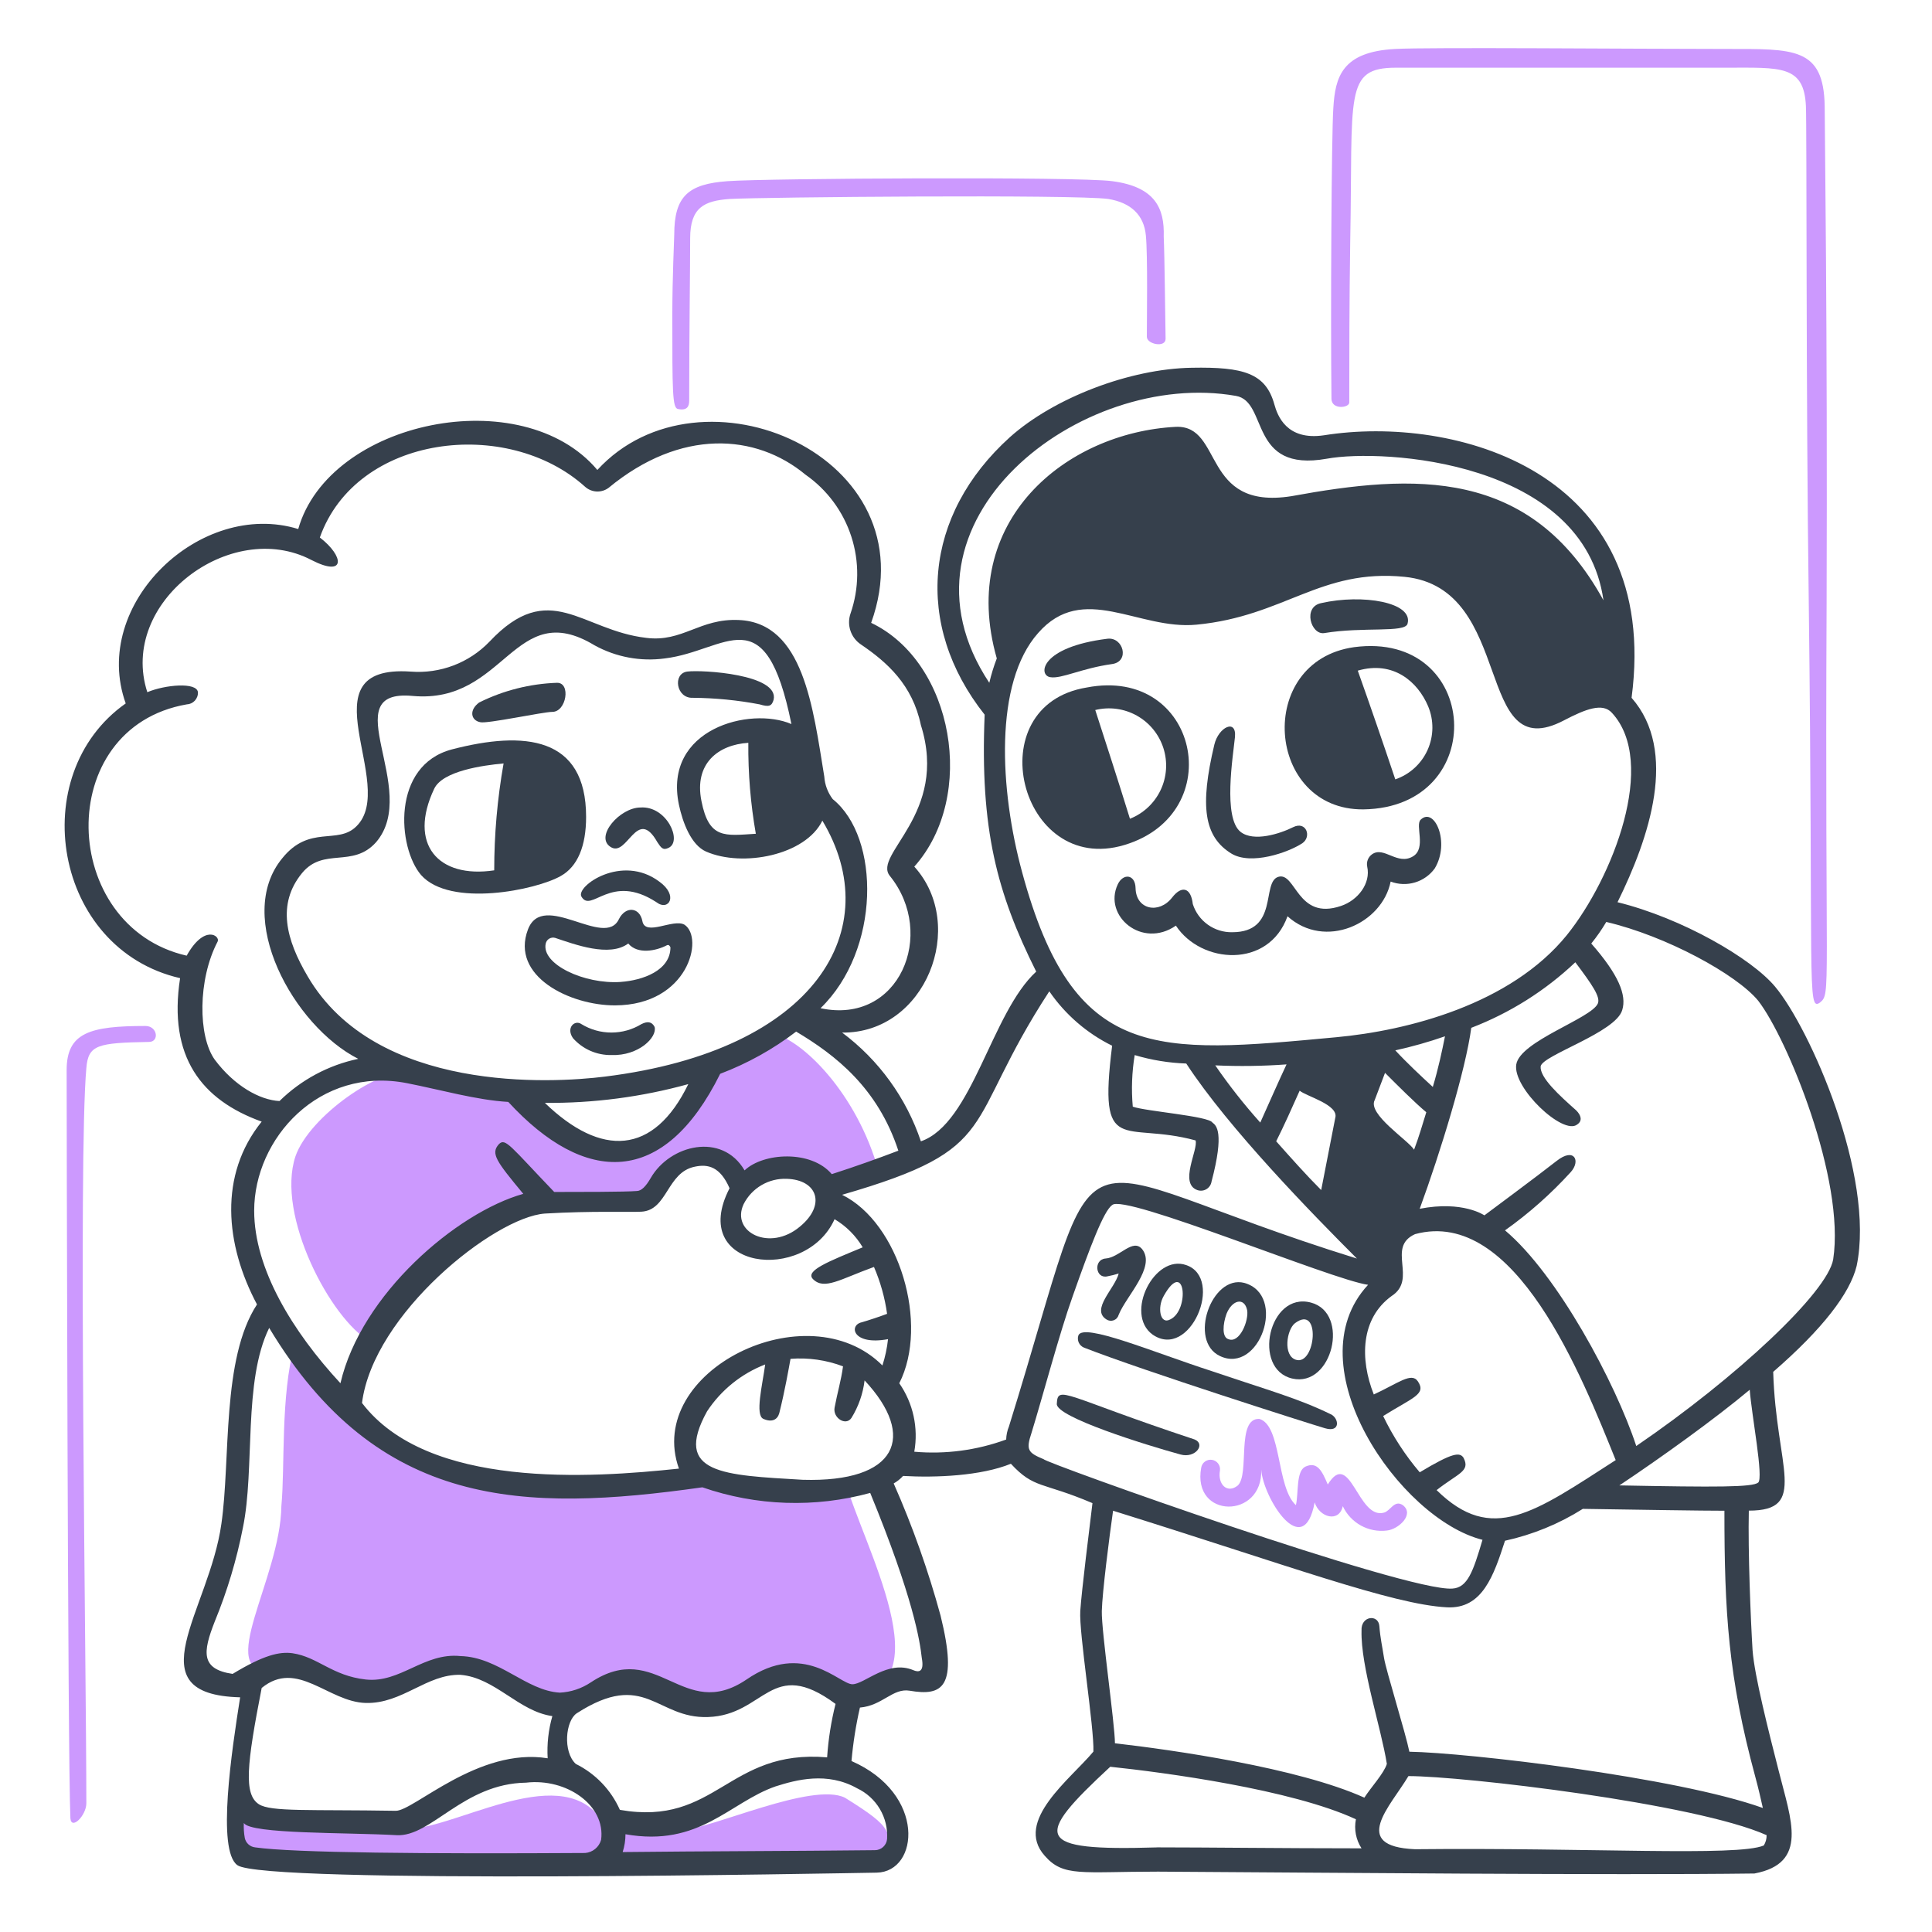
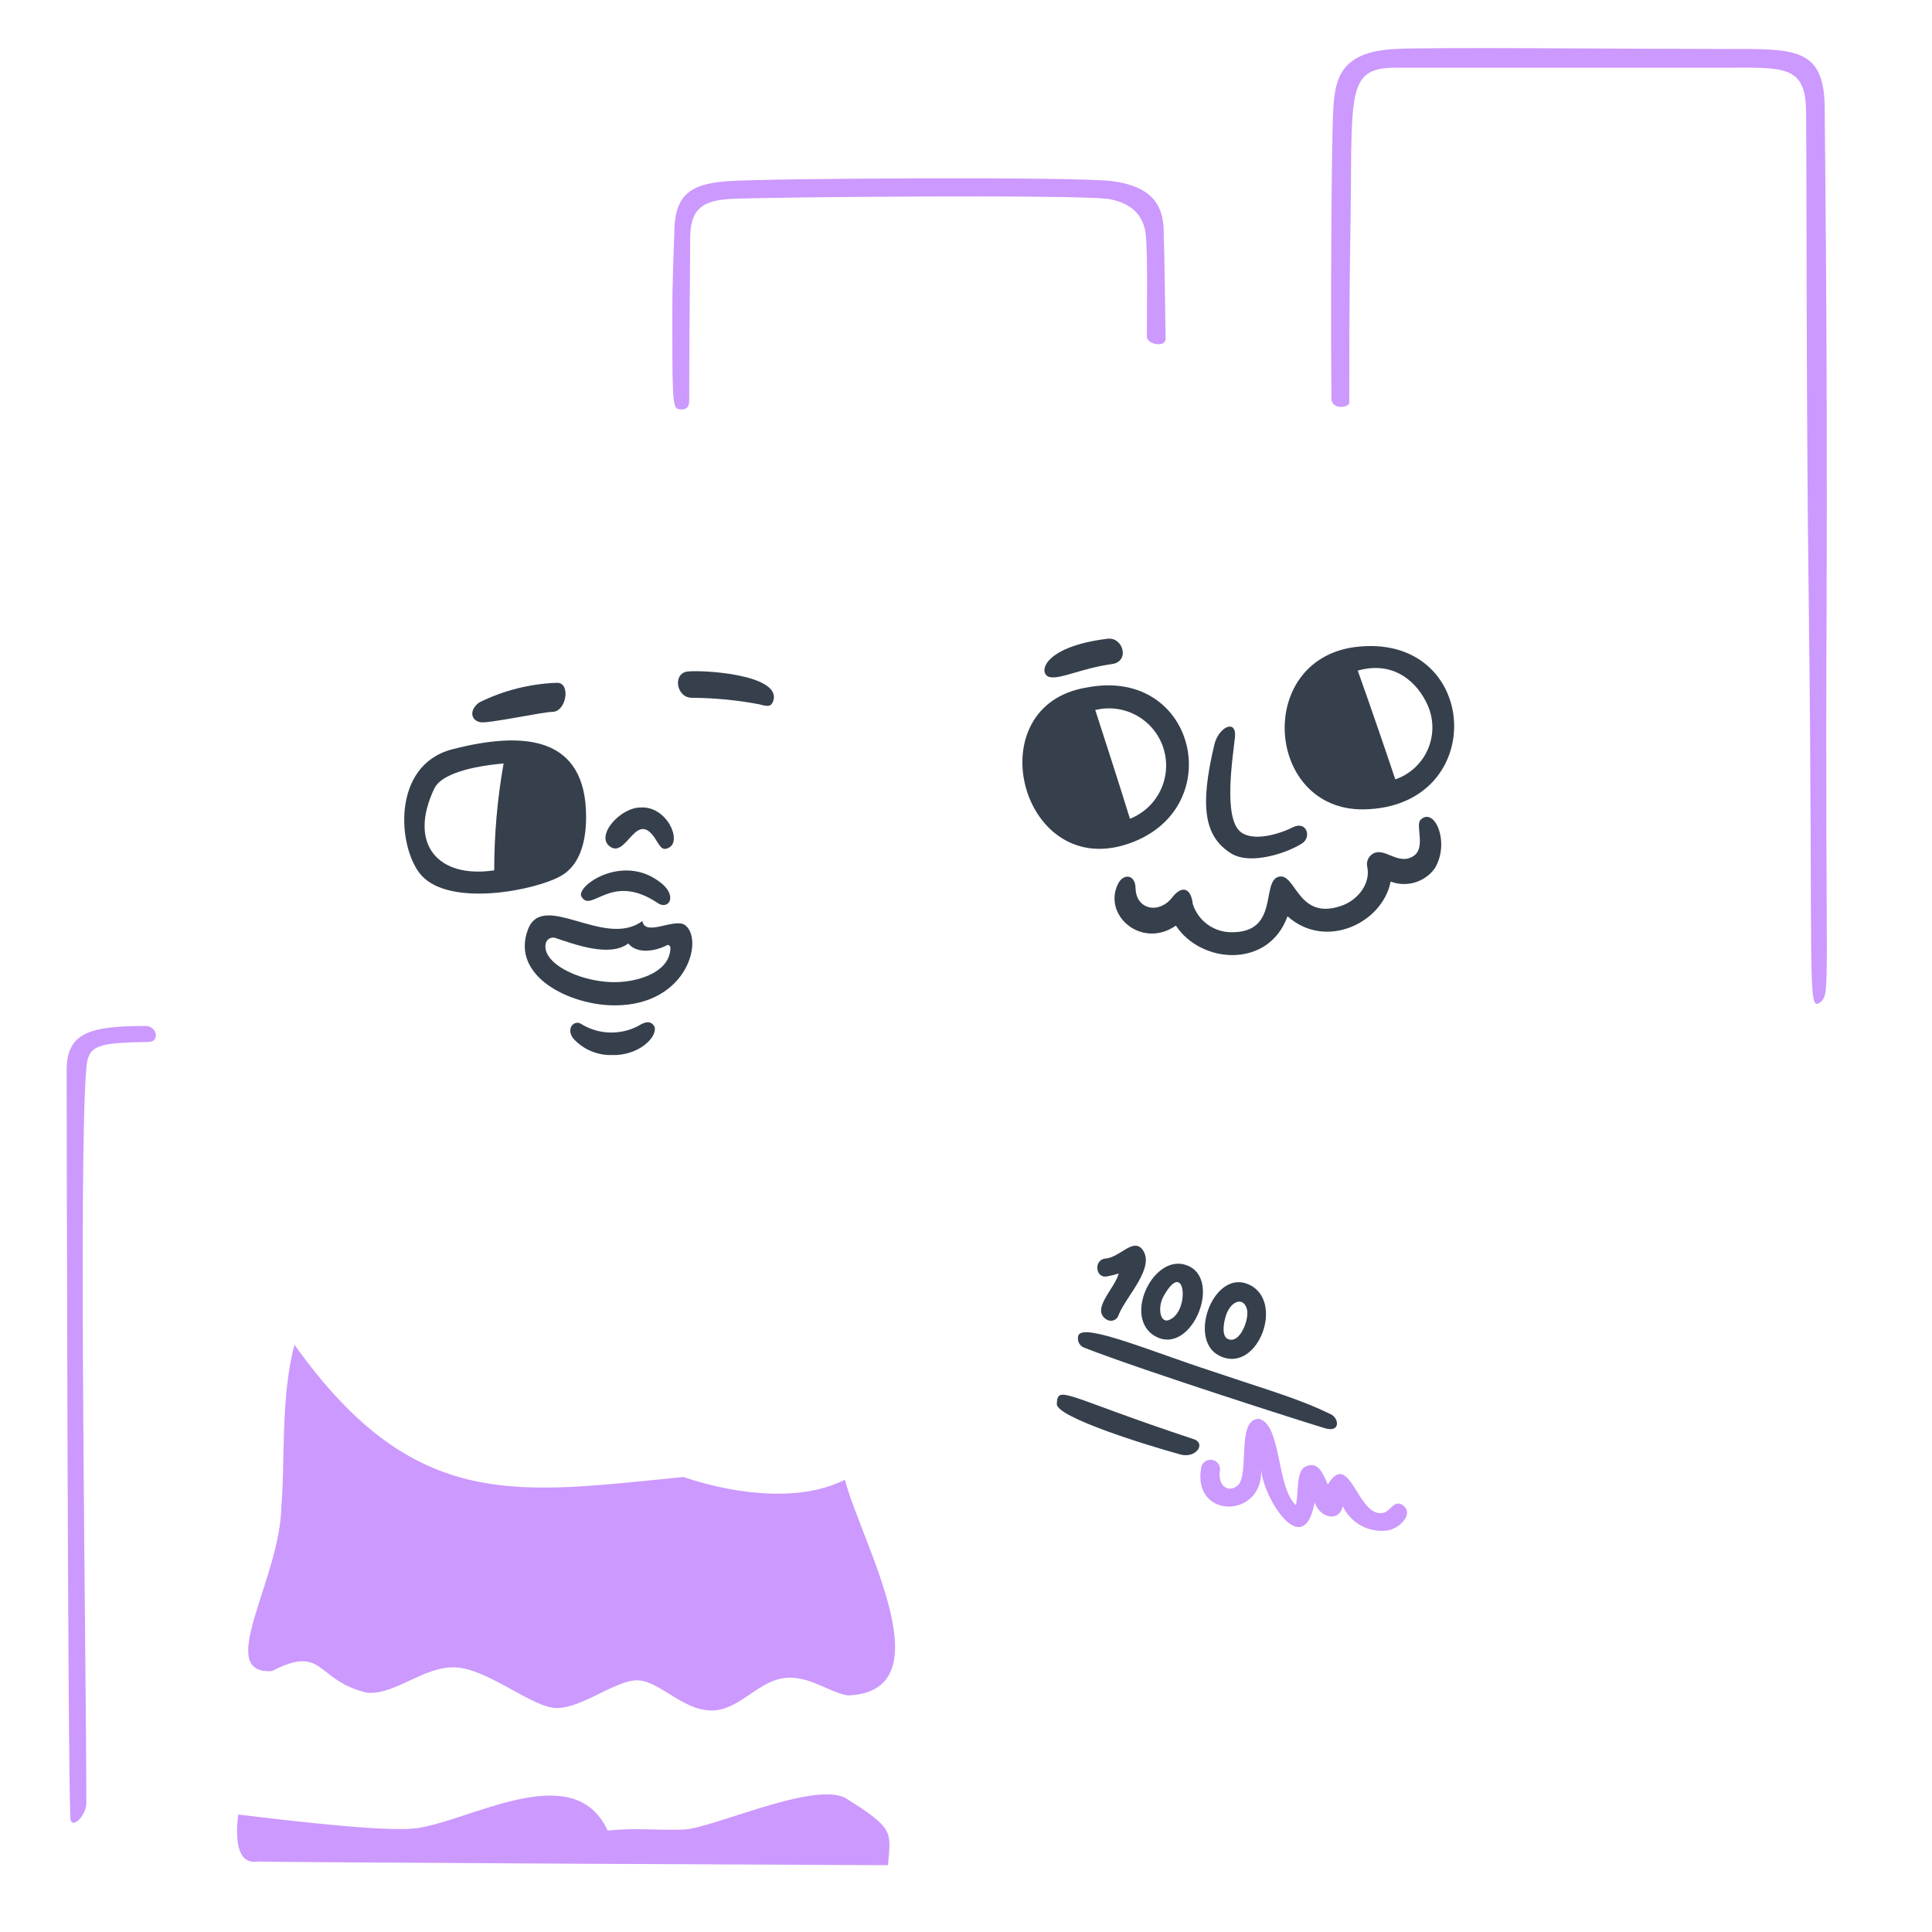
<svg xmlns="http://www.w3.org/2000/svg" width="155" height="155" viewBox="0 0 155 155" fill="none">
  <path d="M54.846 118.496C41.606 119.775 33.331 121.506 23.627 107.889C22.498 112.026 22.874 117.668 22.574 120.828C22.497 126.695 17.158 134.368 21.821 134.067C26.034 131.886 25.282 134.82 29.419 135.798C31.676 136.023 33.933 133.691 36.49 133.767C38.973 133.844 42.358 136.7 44.314 137.001C46.27 137.302 48.977 135.045 50.858 134.82C52.739 134.594 54.619 137.227 57.102 137.227C59.209 137.227 60.63 135.084 62.669 134.669C64.693 134.257 66.355 135.722 68.01 136.023C75.984 135.722 69.138 123.836 67.784 118.721C62.519 121.354 54.846 118.496 54.846 118.496Z" fill="#CC99FE" />
-   <path d="M29.646 107.588C39.801 92.997 43.412 97.281 52.062 96.153C54.169 92.919 56.952 90.812 59.51 95.401C63.723 91.489 66.506 95.401 66.506 95.401C66.506 95.401 65.904 95.627 70.493 93.972C68.763 87.728 64.325 83.29 61.77 82.839C59.964 84.268 59.512 84.418 56.579 85.695C52.742 93.969 47.326 94.27 41.307 87.5C38.524 87.725 35.215 86.597 32.883 86.071C30.626 85.544 24.834 89.531 23.705 92.766C22.122 97.504 26.558 105.858 29.646 107.588Z" fill="#CC99FE" />
  <path d="M11.666 82.312C7.228 82.312 5.347 82.839 5.347 85.847C5.347 87.277 5.424 141.063 5.648 145.878C5.725 146.855 6.927 145.652 6.927 144.674C6.927 133.896 6.272 92.917 6.927 85.698C7.077 83.816 7.827 83.666 11.967 83.591C12.794 83.576 12.644 82.312 11.666 82.312Z" fill="#CC99FE" />
  <path d="M67.782 144.223C65.149 142.944 57.1 146.705 54.844 146.781C52.587 146.856 51.083 146.63 48.75 146.858C45.967 140.84 37.402 146.328 33.103 146.707C29.948 146.986 19.337 145.579 19.111 145.579C19.034 146.256 18.585 149.716 20.692 149.341C20.841 149.418 71.243 149.642 71.243 149.642C71.47 146.931 71.771 146.705 67.782 144.223Z" fill="#CC99FE" />
  <path d="M146.545 48.31C146.622 26.42 146.39 10.173 146.39 8.516C146.313 3.777 143.908 3.928 138.492 3.928C131.346 3.928 114.495 3.777 111.935 3.928C107.647 4.153 107.121 6.184 106.97 8.666C106.82 10.848 106.745 25.291 106.82 31.986C106.82 32.889 108.249 32.739 108.249 32.287C108.249 29.053 108.249 24.238 108.326 19.349C108.551 7.537 107.799 5.431 112.011 5.431H138.491C142.854 5.431 144.734 5.206 144.885 8.516C144.962 10.246 144.885 31.61 145.111 48.16C145.487 78.927 144.957 81.184 146.014 80.43C146.921 79.679 146.394 79.83 146.545 48.31Z" fill="#CC99FE" />
  <path d="M112.544 120.752C111.867 120.301 111.566 121.204 111.038 121.354C108.932 121.956 108.331 116.163 106.525 119.098C106.074 118.044 105.698 117.217 104.719 117.668C103.968 118.044 104.193 119.775 103.968 120.756C102.388 119.327 102.839 114.362 101.034 113.835C99.153 113.758 100.281 118.273 99.304 119.177C98.476 119.854 97.674 119.106 97.875 117.973C97.901 117.775 97.849 117.575 97.729 117.415C97.609 117.255 97.431 117.149 97.233 117.12C97.035 117.09 96.834 117.139 96.673 117.257C96.511 117.374 96.402 117.551 96.37 117.748C95.618 121.885 101.335 121.885 101.184 117.902C101.335 120.159 104.57 125.349 105.472 120.534C105.848 121.738 107.428 122.19 107.729 120.836C108.036 121.494 108.543 122.037 109.179 122.389C109.814 122.74 110.544 122.881 111.265 122.791C112.167 122.708 113.521 121.505 112.544 120.752Z" fill="#CC99FE" />
  <path d="M89.223 14.534C86.439 14.158 61.465 14.307 58.38 14.534C55.221 14.759 54.093 15.737 54.093 18.822C54.093 19.122 53.939 22.207 53.939 25.291C53.939 31.384 53.939 32.738 54.39 32.813C55.142 32.968 55.293 32.588 55.293 32.136C55.293 26.57 55.37 21.68 55.37 19.122C55.37 16.64 56.498 16.112 58.53 15.963C61.162 15.813 86.137 15.587 88.921 15.963C90.726 16.264 91.777 17.242 91.931 18.896C92.086 20.476 92.009 25.666 92.009 27.02C92.009 27.622 93.526 27.923 93.513 27.175C93.475 25.068 93.436 20.63 93.363 18.975C93.435 16.715 92.683 14.985 89.223 14.534Z" fill="#CC99FE" />
  <path d="M109.384 64.935C119.614 64.785 118.787 50.567 108.631 51.921C100.658 53.05 101.56 65.01 109.384 64.935ZM114.574 56.66C114.807 57.216 114.924 57.814 114.917 58.417C114.91 59.02 114.778 59.615 114.532 60.165C114.285 60.716 113.927 61.209 113.482 61.615C113.036 62.022 112.512 62.332 111.941 62.527C110.964 59.61 109.961 56.702 108.931 53.804C111.791 52.974 113.747 54.705 114.574 56.66Z" fill="#36404C" />
  <path d="M98.777 68.471C100.356 69.448 103.365 68.394 104.494 67.643C105.246 67.117 104.795 65.838 103.742 66.364C102.689 66.891 100.582 67.568 99.529 66.74C98.1 65.612 98.927 60.647 99.077 59.143C99.228 57.639 97.765 58.307 97.423 59.744C96.249 64.683 96.595 67.117 98.777 68.471Z" fill="#36404C" />
-   <path d="M142.408 79.153C140.527 76.896 134.96 73.662 129.77 72.382C132.328 67.192 134.659 60.271 130.898 55.983C133.305 37.704 116.605 33.266 106.225 34.921C103.214 35.371 102.485 33.335 102.237 32.438C101.543 29.937 99.755 29.427 95.618 29.504C90.653 29.581 84.559 31.911 81.026 35.07C74.106 41.314 73.279 50.116 78.996 57.337C78.619 66.515 79.974 71.63 83.133 77.95C79.523 81.26 78.018 90.137 73.881 91.566C72.71 88.083 70.506 85.04 67.562 82.842C74.257 82.919 77.642 74.266 73.352 69.527C78.392 63.885 76.511 53.128 69.891 49.969C74.704 36.575 56.203 28.677 47.924 37.704C41.903 30.557 26.41 33.716 23.927 42.443C16.105 40.036 7.228 48.461 10.086 56.434C1.961 62.151 4.296 76.144 14.449 78.475C13.471 84.794 16.179 88.255 20.994 89.985C17.534 94.273 18.06 99.839 20.618 104.653C17.761 109.016 18.512 117.065 17.761 122.255C16.784 129.251 10.691 135.946 19.266 136.172C18.589 140.459 17.385 148.434 19.041 149.637C21.107 151.187 67.499 150.284 70.344 150.238C73.73 150.161 74.331 143.92 68.313 141.283C68.44 139.84 68.666 138.407 68.99 136.995C70.796 136.841 71.623 135.415 72.977 135.641C75.61 136.092 76.889 135.415 75.46 129.62C74.472 125.995 73.215 122.45 71.698 119.013C71.98 118.855 72.234 118.652 72.45 118.412C75.084 118.562 78.694 118.412 81.101 117.434C82.982 119.464 83.583 118.863 87.646 120.593C87.42 122.473 86.777 127.591 86.668 129.244C86.553 130.977 87.796 138.647 87.721 140.527C85.916 142.709 81.327 146.094 83.81 148.877C85.314 150.607 86.743 150.157 92.912 150.157C106.001 150.234 129.245 150.457 140.755 150.307C145.119 149.48 143.689 146.019 142.711 142.108C141.884 138.873 140.755 134.435 140.605 132.404C140.454 129.996 140.229 124.429 140.304 121.195C145.119 121.195 142.485 117.735 142.26 110.061C146.246 106.601 148.428 103.742 148.955 101.561C150.457 94.348 145.191 82.463 142.408 79.153ZM79.369 54.78C70.794 41.843 86.741 29.579 99.153 31.761C101.787 32.212 100.131 37.929 106.45 36.801C110.963 35.974 127.063 36.951 128.642 48.16C122.774 37.478 113.446 38.005 103.592 39.81C96.369 40.938 98.175 34.093 94.339 34.244C85.538 34.694 76.814 41.766 79.97 52.824C79.725 53.461 79.525 54.115 79.369 54.78ZM82.002 69.975C80.197 63.356 79.745 54.78 83.281 50.793C86.891 46.655 91.33 50.567 95.993 50.116C103.065 49.439 105.923 45.602 112.693 46.279C121.649 47.182 118.186 61.625 125.482 57.789C127.213 56.886 128.57 56.359 129.319 57.187C133.005 61.173 129.396 70.427 125.708 75.016C121.194 80.583 112.92 82.689 107.202 83.215C92.684 84.569 86.139 85.246 82.002 69.975ZM117.437 116.99C117.136 116.464 116.534 116.539 113.902 118.119C112.734 116.746 111.748 115.229 110.968 113.605C113.375 112.101 114.449 111.862 113.752 110.822C113.24 110.059 112.172 110.976 110.216 111.875C109.087 109.019 109.163 105.782 111.645 103.977C113.752 102.623 111.194 100.065 113.526 99.012C121.575 96.83 126.916 110.446 129.624 117.141C123.079 121.354 119.694 123.911 115.256 119.548C116.982 118.195 117.959 118.044 117.433 116.991L117.437 116.99ZM113.45 92.241C112.998 91.489 109.688 89.385 110.29 88.255L111.118 86.073C112.171 87.126 113.525 88.48 114.428 89.232C114.123 90.211 113.822 91.264 113.446 92.242L113.45 92.241ZM111.942 84.268C113.292 83.972 114.623 83.595 115.928 83.14C115.703 84.268 115.402 85.698 114.951 87.202C114.048 86.374 112.844 85.246 111.942 84.268ZM104.269 87.503C104.795 87.954 107.428 88.632 107.125 89.684L105.996 95.475C104.793 94.271 103.589 92.917 102.386 91.563C102.99 90.362 103.667 88.859 104.269 87.503ZM101.109 90.061C99.808 88.61 98.602 87.077 97.498 85.472C99.404 85.559 101.313 85.533 103.216 85.394C102.613 86.675 101.787 88.556 101.109 90.061ZM17.233 85.021C15.878 83.14 15.863 78.583 17.459 75.542C17.69 75.095 16.405 74.113 14.976 76.671C4.745 74.339 4.219 58.39 14.977 56.511C15.101 56.507 15.223 56.478 15.335 56.427C15.448 56.375 15.549 56.302 15.633 56.211C15.717 56.12 15.782 56.013 15.824 55.897C15.867 55.78 15.886 55.657 15.88 55.533C15.783 54.708 13.247 54.932 11.818 55.533C9.486 48.312 18.513 41.541 24.983 44.927C27.766 46.356 27.615 44.626 25.66 43.122C28.593 34.846 40.705 33.418 46.948 39.059C47.205 39.286 47.532 39.418 47.874 39.432C48.217 39.446 48.554 39.342 48.828 39.137C54.608 34.364 60.64 34.774 64.626 38.084C66.358 39.293 67.647 41.035 68.299 43.044C68.951 45.054 68.929 47.221 68.237 49.217C68.081 49.664 68.078 50.15 68.228 50.599C68.377 51.048 68.671 51.435 69.064 51.7C71.171 53.128 73.202 54.934 73.879 58.169C76.136 65.315 69.968 68.55 71.397 70.28C75.158 74.944 72.148 82.241 65.829 80.887C70.645 76.223 70.645 67.196 66.808 64.112C66.41 63.589 66.175 62.961 66.131 62.306C65.228 56.815 64.475 49.969 59.285 49.743C56.126 49.593 54.772 51.549 51.838 51.173C46.648 50.571 44.09 46.359 39.275 51.474C38.465 52.318 37.478 52.971 36.386 53.387C35.293 53.803 34.122 53.972 32.956 53.881C24.232 53.279 31.979 62.983 28.593 66.293C27.089 67.798 24.832 66.143 22.649 68.851C18.737 73.591 23.551 82.317 28.742 84.949C26.356 85.45 24.163 86.625 22.423 88.334C20.845 88.255 18.813 87.127 17.233 85.021ZM48.526 86.374C44.314 86.901 30.171 87.728 24.68 78.325C22.95 75.392 22.197 72.535 24.228 70.05C25.959 67.944 28.291 69.675 30.173 67.568C33.783 63.356 26.713 55.231 33.106 55.834C40.554 56.511 41.231 47.859 47.697 51.771C49.416 52.719 51.394 53.088 53.339 52.824C58.304 52.223 61.388 47.71 63.494 58.09C60.185 56.661 53.189 58.467 54.468 64.559C54.769 65.989 55.446 67.795 56.649 68.321C59.583 69.6 64.623 68.622 65.977 65.839C71.169 74.488 65.528 84.268 48.526 86.374ZM55.221 86.976C52.442 92.694 48.225 92.844 43.712 88.481C47.599 88.517 51.473 88.01 55.221 86.976ZM60.638 66.891C58.155 67.045 56.877 67.343 56.274 64.258C55.673 61.248 57.629 59.745 60.036 59.595C60.015 62.04 60.216 64.482 60.638 66.891ZM20.392 97.132C20.392 91.342 25.615 85.521 32.654 86.901C35.376 87.435 38.22 88.255 40.778 88.405C46.946 95.101 53.265 95.251 57.779 86.149C59.964 85.322 62.016 84.182 63.873 82.763C67.032 84.644 70.417 87.277 72.072 92.317C70.493 92.919 68.611 93.596 66.731 94.198C65.076 92.242 61.24 92.468 59.735 93.897C57.93 90.809 53.748 91.84 52.212 94.499C51.826 95.17 51.46 95.552 51.084 95.552C50.257 95.629 46.194 95.629 44.464 95.629C40.928 91.943 40.553 91.266 40.026 91.792C39.349 92.545 39.801 93.146 41.981 95.779C36.641 97.283 28.968 103.828 27.313 110.975C23.477 106.835 20.392 101.796 20.392 97.132ZM65.227 102.623C66.129 103.526 67.408 102.623 70.117 101.645C70.635 102.846 70.989 104.111 71.169 105.406C70.567 105.632 69.665 105.933 69.138 106.084C68.085 106.309 68.386 107.964 71.244 107.438C71.167 108.155 71.016 108.862 70.794 109.548C64.772 103.527 51.686 109.999 54.469 117.823C47.398 118.575 34.309 119.477 29.043 112.557C29.946 105.41 39.65 97.662 43.711 97.361C47.548 97.136 50.405 97.267 51.459 97.211C53.564 97.098 53.491 94.051 55.747 93.6C56.801 93.374 57.778 93.6 58.531 95.33C55.145 101.875 64.624 103.003 66.956 97.813C67.885 98.364 68.661 99.14 69.213 100.07C66.505 101.194 64.55 101.946 65.227 102.623ZM61.24 113.831C61.916 114.133 62.368 113.909 62.518 113.381C62.97 111.576 63.27 109.845 63.421 109.017C64.852 108.904 66.291 109.11 67.634 109.619C67.483 110.747 67.182 111.725 66.957 112.929C66.802 113.756 67.859 114.434 68.311 113.756C68.876 112.841 69.236 111.814 69.364 110.746C73.577 115.26 71.997 118.945 64.399 118.72C58.08 118.344 53.942 118.268 56.726 113.228C57.851 111.519 59.481 110.204 61.39 109.467C61.164 111.124 60.563 113.531 61.24 113.831ZM59.66 96.605C59.981 95.97 60.478 95.441 61.092 95.081C61.705 94.721 62.41 94.545 63.121 94.574C65.603 94.652 66.28 96.68 64.173 98.41C61.767 100.439 58.607 98.862 59.66 96.605ZM48.225 147.608C48.145 147.893 47.98 148.147 47.751 148.335C47.522 148.524 47.242 148.637 46.946 148.661C34.309 148.738 23.543 148.653 20.466 148.21C20.267 148.188 20.079 148.103 19.93 147.968C19.782 147.833 19.68 147.654 19.639 147.458C19.568 147.061 19.542 146.657 19.562 146.254C20.088 147.157 27.836 147.006 31.823 147.232C34.603 147.382 37.164 143.094 42.205 143.019C45.442 142.643 48.601 144.824 48.225 147.608ZM43.938 141.063C38.371 140.161 33.181 145.299 31.751 145.276C24.902 145.163 21.73 145.376 20.768 144.749C19.544 143.953 19.79 141.59 20.994 135.421C23.85 133.09 26.336 136.548 29.344 136.625C32.277 136.702 34.234 134.293 36.942 134.368C39.725 134.594 41.605 137.302 44.314 137.679C43.999 138.778 43.872 139.922 43.938 141.063ZM46.194 141.515C45.141 140.537 45.367 138.055 46.272 137.452C51.764 133.917 52.666 137.904 56.804 137.754C61.392 137.603 61.844 132.864 67.034 136.701C66.68 138.107 66.454 139.542 66.358 140.988C58.383 140.311 57.48 146.555 49.732 145.201C49.02 143.597 47.768 142.293 46.194 141.515ZM68.762 143.47C69.524 143.829 70.16 144.408 70.589 145.132C71.018 145.856 71.22 146.692 71.169 147.533C71.15 147.778 71.038 148.008 70.857 148.175C70.675 148.342 70.438 148.435 70.191 148.436C63.496 148.513 56.425 148.513 49.956 148.586C50.104 148.124 50.18 147.642 50.181 147.157C56.125 148.21 58.532 144.599 62.217 143.32C63.873 142.794 66.355 142.117 68.762 143.47ZM73.953 133.017C74.178 134.221 73.648 134.153 73.276 133.995C71.228 133.13 69.364 135.124 68.386 135.124C67.333 135.124 64.474 131.588 59.886 134.747C54.77 138.208 52.739 131.438 47.398 134.974C46.661 135.468 45.803 135.753 44.916 135.797C42.208 135.646 40.026 132.94 36.942 132.863C34.008 132.563 32.128 135.045 29.344 134.743C26.636 134.443 25.508 132.939 23.477 132.637C22.423 132.487 21.144 132.788 18.662 134.293C16.105 133.916 16.255 132.563 17.233 130.08C18.231 127.653 18.987 125.133 19.489 122.557C20.467 117.818 19.489 110.823 21.596 106.534C30.32 121.053 41.981 121.357 56.35 119.323C60.69 120.828 65.384 120.985 69.815 119.774C73.276 128.2 73.804 131.66 73.953 133.017ZM80.948 114.437C80.809 114.771 80.733 115.128 80.723 115.49C78.368 116.354 75.851 116.688 73.351 116.468C73.692 114.55 73.259 112.575 72.147 110.976C74.555 106.237 72.147 98.112 67.559 95.856C80.573 92.095 77.112 90.365 84.183 79.532C85.462 81.394 87.197 82.897 89.224 83.895C88.095 92.922 90.126 89.917 95.918 91.493C96.144 92.245 94.564 94.954 96.069 95.48C96.188 95.52 96.314 95.534 96.438 95.521C96.563 95.508 96.683 95.468 96.79 95.403C96.897 95.339 96.989 95.251 97.06 95.148C97.13 95.044 97.177 94.927 97.197 94.803C98.25 90.816 97.574 90.289 97.274 90.064C96.973 89.537 91.933 89.161 90.88 88.785C90.757 87.405 90.809 86.014 91.034 84.647C92.378 85.049 93.769 85.277 95.171 85.324C98.557 90.515 105.327 97.436 108.863 100.971C84.108 93.295 88.998 88.556 80.948 114.434V114.437ZM83.732 117.07C82.453 116.543 82.303 116.317 82.754 114.963C83.657 112.03 85.011 106.914 86.064 103.981C87.418 100.144 88.547 97.135 89.224 96.683C90.126 95.705 106.903 102.701 109.759 103.077C103.737 109.548 112.317 121.884 118.937 123.536C118.185 126.093 117.733 127.372 116.53 127.447C112.92 127.748 83.657 117.292 83.732 117.067V117.07ZM92.834 148.213C82.905 148.514 82.905 147.461 89.073 141.743C93.361 142.195 103.592 143.549 108.782 145.956C108.623 146.763 108.785 147.6 109.233 148.288C102.764 148.285 96.746 148.21 92.834 148.21V148.213ZM141.505 148.058C139.399 148.962 127.438 148.213 113.521 148.359C108.255 148.134 111.566 144.899 112.995 142.492C117.358 142.492 136.014 144.674 141.731 147.231C141.737 147.523 141.658 147.811 141.505 148.059V148.058ZM140.828 142.567C141.072 143.465 141.279 144.373 141.43 145.05C134.509 142.567 117.659 140.612 113.07 140.536C112.769 139.031 111.19 133.992 111.038 133.013C110.887 132.035 110.738 131.434 110.663 130.456C110.588 129.478 109.158 129.628 109.233 130.832C109.156 133.688 110.813 138.655 111.264 141.514C111.038 142.266 109.986 143.395 109.46 144.222C104.118 141.815 94.038 140.385 89.449 139.859C89.449 138.354 88.357 130.832 88.396 129.252C88.433 127.746 88.998 123.308 89.299 121.203C103.29 125.567 111.715 128.726 116.079 128.951C118.935 129.106 119.84 126.393 120.743 123.61C122.957 123.126 125.069 122.261 126.986 121.053C132.102 121.13 136.389 121.203 138.346 121.203C138.344 129.329 138.653 134.55 140.828 142.568V142.567ZM141.054 118.944C140.602 119.32 137.744 119.32 129.92 119.17C133.305 116.913 137.593 113.828 140.377 111.497C140.527 113.531 141.505 118.571 141.054 118.947V118.944ZM147.072 101.04C146.62 103.673 139.324 110.519 131.274 116.011C129.62 110.97 124.955 102.244 120.743 98.709C122.661 97.347 124.426 95.783 126.009 94.044C126.836 93.142 126.309 92.014 124.88 93.142C123.451 94.269 119.09 97.505 119.09 97.505C119.09 97.505 117.36 96.301 113.9 96.978C115.555 92.465 117.586 85.845 118.037 82.46C121.137 81.27 123.973 79.483 126.385 77.201C127.739 79.006 128.416 79.98 128.19 80.511C127.663 81.714 121.947 83.522 121.646 85.401C121.345 87.28 125.407 91.117 126.536 90.215C126.986 89.914 126.836 89.463 126.458 89.086C125.104 87.883 123.525 86.454 123.602 85.551C123.752 84.648 129.624 82.843 130.147 81.037C130.523 79.834 129.846 78.181 127.664 75.697C128.108 75.15 128.51 74.572 128.868 73.966C133.682 75.094 139.325 78.178 141.055 80.285C143.385 83.29 148.05 94.648 147.072 101.043V101.04Z" fill="#36404C" />
  <path d="M90.201 67.794C98.646 65.267 96.145 53.425 87.19 55.156C78.391 56.588 81.791 70.31 90.201 67.794ZM90.653 65.687C89.75 62.754 88.621 59.293 87.87 56.964C88.999 56.685 90.193 56.846 91.208 57.415C92.224 57.983 92.985 58.916 93.339 60.025C93.693 61.133 93.612 62.335 93.113 63.386C92.614 64.437 91.735 65.26 90.653 65.687Z" fill="#36404C" />
  <path d="M94.038 72.006C92.985 73.36 91.141 72.985 91.104 71.254C91.079 70.125 90.101 70.04 89.674 70.953C88.485 73.483 91.631 76.144 94.339 74.262C96.369 77.35 101.786 77.723 103.294 73.51C106.305 76.219 110.892 74.113 111.569 70.727C112.193 70.963 112.876 70.988 113.515 70.798C114.154 70.608 114.713 70.213 115.105 69.674C116.364 67.6 115.087 64.689 113.976 65.763C113.517 66.206 114.44 68.04 113.374 68.696C112.111 69.474 111.029 67.847 110.065 68.546C109.915 68.655 109.799 68.806 109.733 68.979C109.666 69.153 109.65 69.342 109.688 69.524C109.99 70.878 108.936 72.232 107.582 72.683C104.046 73.886 103.971 69.904 102.542 70.351C101.188 70.802 102.619 74.79 98.856 74.79C98.156 74.804 97.471 74.591 96.902 74.185C96.332 73.778 95.91 73.199 95.696 72.532C95.543 71.179 94.791 71.028 94.038 72.006Z" fill="#36404C" />
  <path d="M84.258 54.328C85.161 54.482 86.746 53.62 89.223 53.275C90.656 53.075 90.126 51.093 88.847 51.244C83.431 51.921 83.281 54.177 84.258 54.328Z" fill="#36404C" />
-   <path d="M106.229 50.793C109.388 50.266 112.714 50.793 112.924 50.041C113.406 48.319 109.313 47.633 106.003 48.385C104.494 48.686 105.171 50.943 106.229 50.793Z" fill="#36404C" />
  <path d="M92.458 107.062C95.469 109.168 98.248 102.548 95.165 101.495C92.608 100.593 90.201 105.406 92.458 107.062ZM93.361 103.974C95.091 100.886 95.467 105.102 93.887 105.854C93.059 106.306 92.834 104.88 93.361 103.977V103.974Z" fill="#36404C" />
  <path d="M51.46 82.162C50.735 82.605 49.902 82.839 49.053 82.839C48.203 82.839 47.371 82.605 46.646 82.162C46.119 81.786 45.384 82.451 45.969 83.29C46.355 83.725 46.831 84.072 47.364 84.306C47.897 84.539 48.475 84.655 49.057 84.644C51.239 84.721 52.742 83.215 52.517 82.387C52.288 81.936 51.912 81.936 51.46 82.162Z" fill="#36404C" />
-   <path d="M54.92 74.19C54.018 73.663 51.761 75.167 51.535 73.889C51.31 72.761 50.181 72.685 49.654 73.738C48.527 76.146 43.562 71.406 42.358 74.566C40.928 78.327 45.742 80.673 49.354 80.659C55.222 80.633 56.5 75.241 54.92 74.19ZM49.805 78.779C46.871 78.981 43.411 77.35 43.783 75.695C43.801 75.614 43.835 75.539 43.883 75.472C43.931 75.405 43.992 75.349 44.062 75.307C44.133 75.265 44.211 75.237 44.292 75.226C44.373 75.215 44.456 75.221 44.535 75.243C46.116 75.769 48.899 76.822 50.403 75.695C51.154 76.597 52.651 76.281 53.487 75.844C53.636 75.767 53.712 75.844 53.788 75.999C53.792 77.874 51.538 78.657 49.805 78.776V78.779Z" fill="#36404C" />
+   <path d="M54.92 74.19C54.018 73.663 51.761 75.167 51.535 73.889C48.527 76.146 43.562 71.406 42.358 74.566C40.928 78.327 45.742 80.673 49.354 80.659C55.222 80.633 56.5 75.241 54.92 74.19ZM49.805 78.779C46.871 78.981 43.411 77.35 43.783 75.695C43.801 75.614 43.835 75.539 43.883 75.472C43.931 75.405 43.992 75.349 44.062 75.307C44.133 75.265 44.211 75.237 44.292 75.226C44.373 75.215 44.456 75.221 44.535 75.243C46.116 75.769 48.899 76.822 50.403 75.695C51.154 76.597 52.651 76.281 53.487 75.844C53.636 75.767 53.712 75.844 53.788 75.999C53.792 77.874 51.538 78.657 49.805 78.776V78.779Z" fill="#36404C" />
  <path d="M47.022 65.537C47.022 59.067 42.057 58.616 36.265 60.12C31.375 61.4 31.901 68.019 33.782 70.201C36.114 72.834 43.034 71.404 44.991 70.278C46.345 69.524 47.022 67.869 47.022 65.537ZM39.65 69.825C35.136 70.502 32.729 67.719 34.835 63.28C35.512 61.85 38.747 61.4 40.402 61.249C39.901 64.08 39.649 66.95 39.65 69.825Z" fill="#36404C" />
-   <path d="M103.667 110.596C106.902 111.349 108.331 105.331 105.171 104.503C101.786 103.603 100.431 109.844 103.667 110.596ZM103.892 106.158C105.998 104.578 105.558 109.584 103.97 109.092C102.921 108.768 103.218 106.685 103.892 106.158Z" fill="#36404C" />
  <path d="M97.874 108.791C101.033 110.296 103.29 103.901 99.83 102.924C97.196 102.247 95.316 107.588 97.874 108.791ZM98.4 105.406C98.852 104.277 99.83 104.052 100.055 105.106C100.206 105.932 99.454 107.813 98.552 107.437C98.024 107.287 98.1 106.234 98.4 105.406Z" fill="#36404C" />
  <path d="M38.524 57.939C39.05 58.089 43.564 57.112 44.314 57.112C45.442 57.112 45.818 54.761 44.69 54.78C42.52 54.853 40.391 55.391 38.446 56.357C37.619 56.961 37.769 57.789 38.524 57.939Z" fill="#36404C" />
  <path d="M88.847 102.397C89.152 102.34 89.454 102.265 89.75 102.171C89.449 103.375 87.48 105.052 88.772 105.858C88.858 105.914 88.955 105.949 89.057 105.96C89.159 105.971 89.262 105.957 89.358 105.921C89.453 105.884 89.539 105.825 89.607 105.748C89.675 105.672 89.724 105.58 89.75 105.481C90.351 103.977 92.761 101.645 91.631 100.216C90.878 99.313 89.825 100.893 88.697 100.968C87.719 101.043 87.869 102.623 88.847 102.397Z" fill="#36404C" />
  <path d="M95.843 115.486C85.387 112.026 84.86 111.048 84.785 112.63C84.708 113.684 91.914 115.926 94.715 116.693C95.911 117.017 96.746 115.862 95.843 115.486Z" fill="#36404C" />
  <path d="M48.977 67.943C50.332 68.847 51.084 64.634 52.739 67.567C53.04 68.019 53.19 68.245 53.642 68.019C54.771 67.492 53.488 64.634 51.385 64.784C49.73 64.784 47.699 67.117 48.977 67.943Z" fill="#36404C" />
  <path d="M55.597 55.983C57.39 55.998 59.178 56.174 60.939 56.509C61.691 56.735 61.916 56.664 62.067 56.133C62.518 54.102 56.35 53.726 55.146 53.877C53.941 54.027 54.244 56.058 55.597 55.983Z" fill="#36404C" />
  <path d="M106.751 113.456C104.118 112.176 101.861 111.575 97.197 109.995C92.533 108.49 86.911 106.091 86.515 107.138C86.453 107.328 86.464 107.535 86.548 107.716C86.632 107.897 86.781 108.04 86.966 108.116C91.781 109.996 105.02 114.209 106.3 114.585C107.579 114.961 107.428 113.756 106.751 113.456Z" fill="#36404C" />
  <path d="M46.646 71.93C47.439 73.305 48.977 69.975 52.663 72.382C53.642 73.134 54.469 71.855 52.889 70.726C49.88 68.471 46.174 71.114 46.646 71.93Z" fill="#36404C" />
</svg>